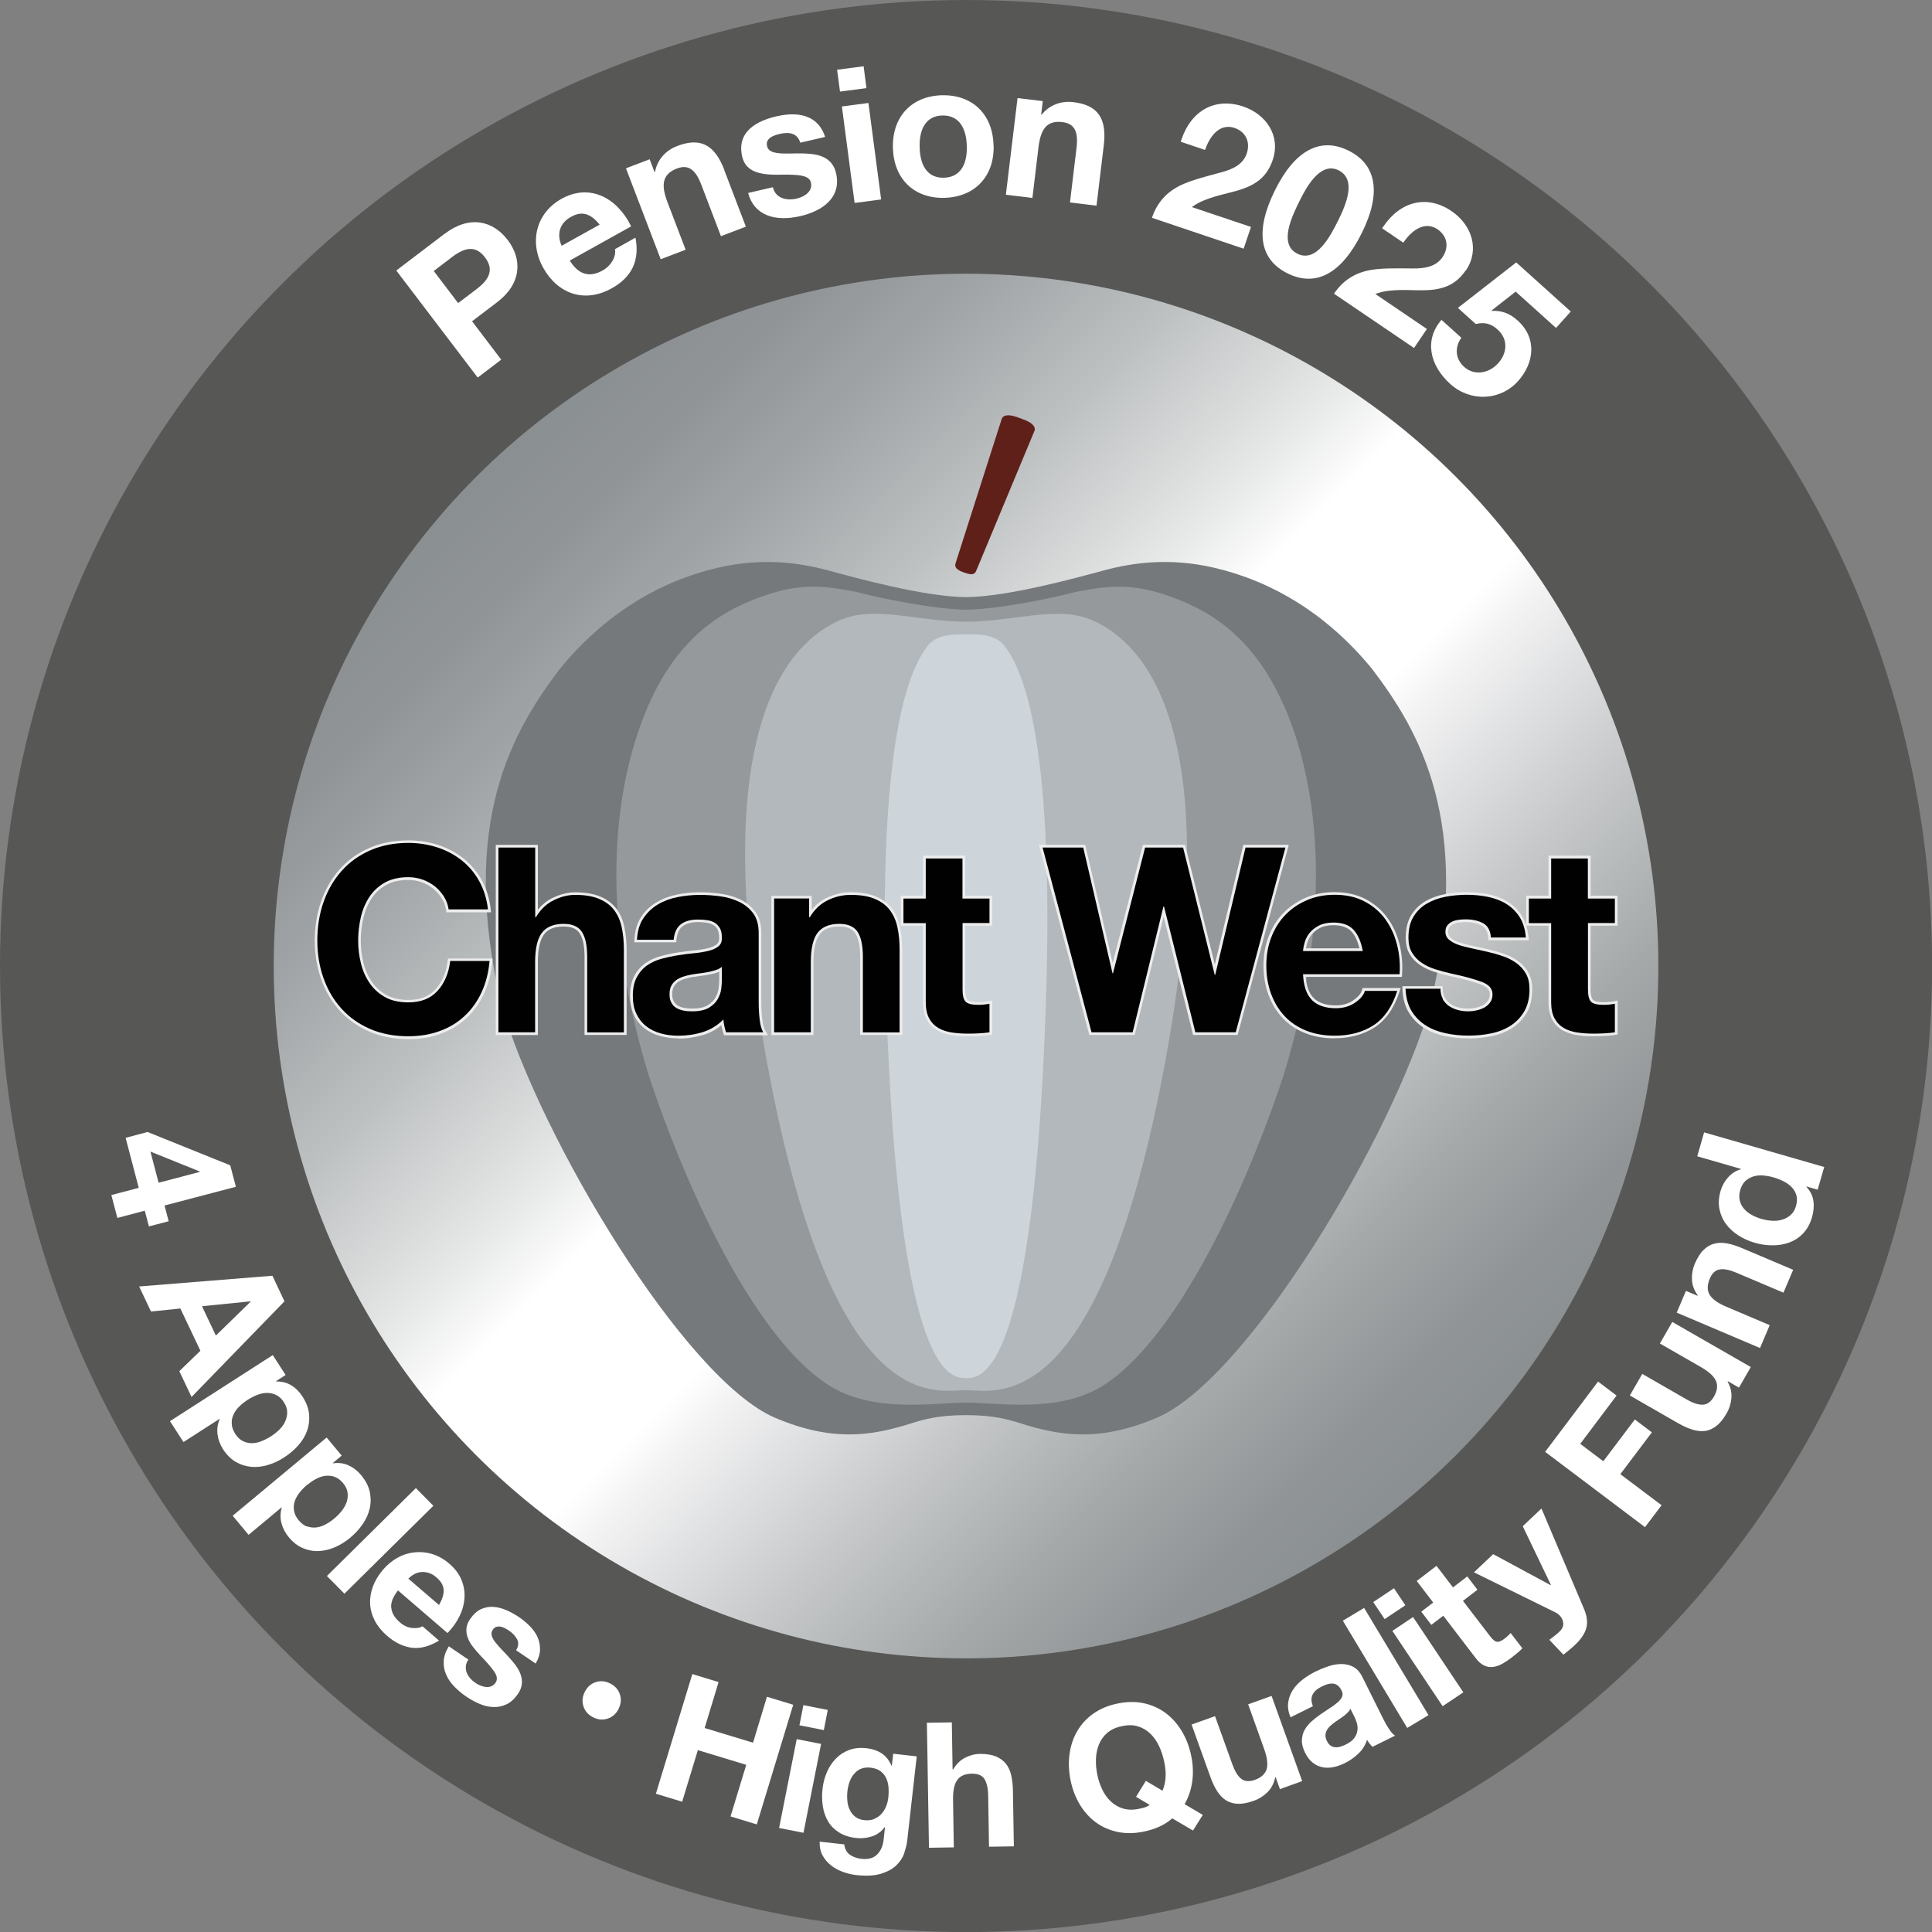
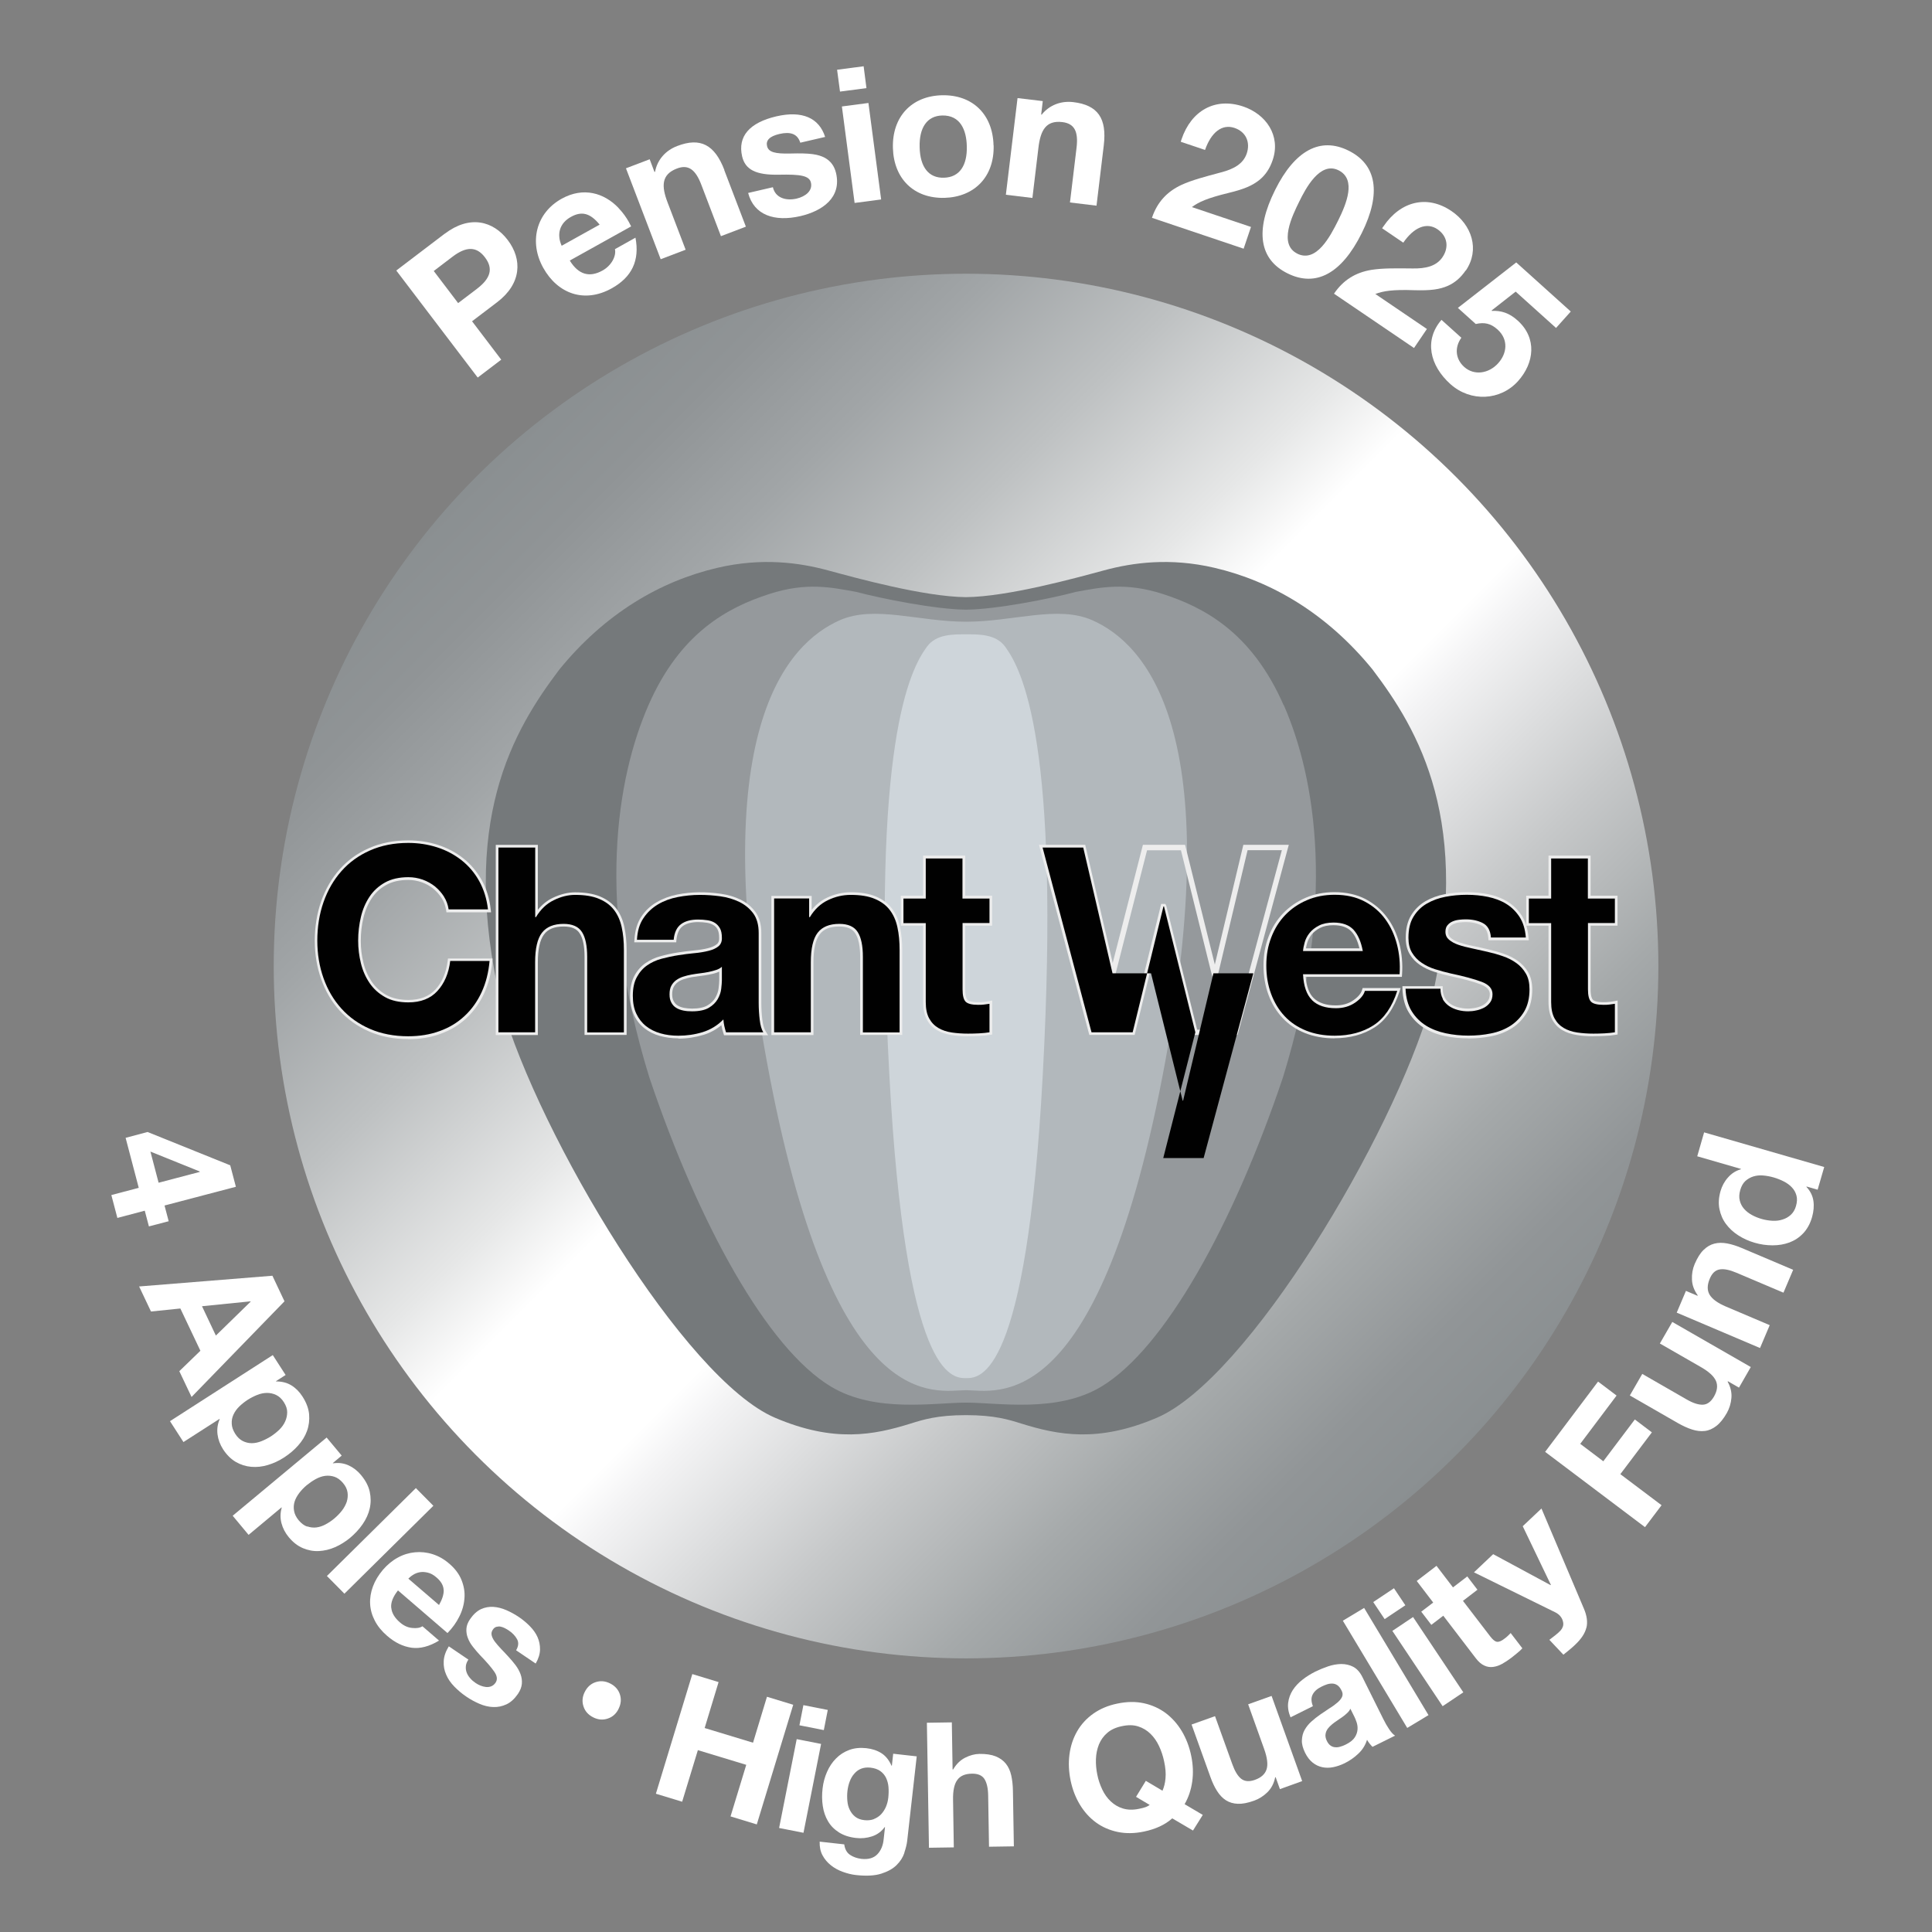
<svg xmlns="http://www.w3.org/2000/svg" id="Layer_1" viewBox="0 0 205.25 205.25">
  <rect x="0" y="0" width="205.25" height="205.25" fill="#808080" stroke="none" />
  <defs>
    <style>
      .cls-1 {
        fill: #75797b;
      }

      .cls-2 {
        fill: #fff;
      }

      .cls-3 {
        fill: #b2b8bc;
      }

      .cls-4 {
        fill: #95999c;
      }

      .cls-5 {
        fill: #60201a;
      }

      .cls-6 {
        fill: #575756;
      }

      .cls-7 {
        fill: #ededed;
      }

      .cls-8 {
        fill: #ced5da;
      }

      .cls-9 {
        fill: #010101;
      }

      .cls-10 {
        fill: url(#linear-gradient);
      }
    </style>
    <linearGradient id="linear-gradient" x1="50.62" y1="50.62" x2="154.63" y2="154.63" gradientUnits="userSpaceOnUse">
      <stop offset="0" stop-color="#8a8f91" />
      <stop offset=".07" stop-color="#909496" />
      <stop offset=".16" stop-color="#a1a5a7" />
      <stop offset=".27" stop-color="#bec1c2" />
      <stop offset=".39" stop-color="#e6e7e7" />
      <stop offset=".45" stop-color="#fff" />
      <stop offset=".57" stop-color="#fff" />
      <stop offset=".6" stop-color="#f3f3f4" />
      <stop offset=".73" stop-color="#c6c8c9" />
      <stop offset=".84" stop-color="#a5a9aa" />
      <stop offset=".93" stop-color="#919597" />
      <stop offset="1" stop-color="#8a8f91" />
    </linearGradient>
  </defs>
-   <circle class="cls-6" cx="102.63" cy="102.63" r="102.63" />
  <circle class="cls-10" cx="102.63" cy="102.63" r="73.55" />
  <path class="cls-1" d="M102.63,63.44c-4.46-.04-11.69-2.04-14.69-2.85-3.03-.82-6.99-1.37-11.71-.27-6.07,1.41-11.95,4.85-16.8,10.8-4.85,6.42-10.75,16.16-6.17,35.56,4.04,14.08,19.45,39.83,29.08,43.94,6.26,2.67,10.49,1.84,14.42.61,1.28-.4,2.8-.89,5.86-.89h0c3.06,0,4.58.49,5.86.89,3.94,1.23,8.16,2.06,14.42-.61,9.64-4.11,25.04-29.85,29.08-43.94,4.58-19.41-1.32-29.15-6.17-35.56-4.85-5.95-10.74-9.39-16.8-10.8-4.72-1.1-8.67-.55-11.71.27-3,.81-10.23,2.81-14.69,2.85" />
  <path class="cls-4" d="M136.37,74.92c-3.38-7.73-8.45-10.4-12.85-11.82-3.97-1.28-6.63-.69-9.22-.22-2.66.71-8.41,1.86-11.67,1.89h0c-3.26-.03-9.01-1.18-11.67-1.89-2.6-.47-5.25-1.06-9.22.22-4.4,1.42-9.47,4.09-12.85,11.82-3.38,7.73-5.62,21,.09,39.53,5.24,15.58,12.53,28.8,19.3,32.86,4.71,2.83,10.95,1.7,14.36,1.7h0c3.41,0,9.65,1.13,14.36-1.7,6.76-4.06,14.05-17.28,19.3-32.86,5.71-18.53,3.47-31.8.09-39.53Z" />
  <path class="cls-3" d="M102.63,147.69c3.17,0,13.81,3.15,20.85-33.26,7.16-37.04-1.99-46.14-7.44-48.54-3.68-1.62-8.38.16-13.41.16h0c-5.03,0-9.73-1.78-13.41-.16-5.44,2.4-14.59,11.49-7.44,48.54,7.03,36.41,17.67,33.26,20.85,33.26" />
-   <path class="cls-5" d="M102.43,60.83h0c-.77-.28-1.08-.55-.9-1.04l4.89-15.29c.18-.49.88-.46,1.65-.18l.68.25c.77.28,1.33.71,1.15,1.2l-6.17,14.82c-.18.49-.53.52-1.3.23Z" />
  <path class="cls-8" d="M102.63,146.41c1.53,0,6.42-.12,8.15-32.22,1.9-35.27-2.2-43.03-3.99-45.48-1-1.38-2.88-1.32-4.16-1.32h0c-1.28,0-3.16-.06-4.16,1.32-1.79,2.45-5.89,10.21-3.99,45.48,1.73,32.1,6.61,32.22,8.15,32.22" />
  <g>
    <path class="cls-2" d="M13.34,120.88l2.34-.62,8.78,3.54.6,2.28-7.58,1.99.44,1.67-2.1.55-.44-1.67-2.91.77-.64-2.43,2.91-.77-1.4-5.33ZM21.21,124.45l-5.23-2.11.87,3.31,4.37-1.15v-.05Z" />
    <path class="cls-2" d="M30.23,138.24l-9.88,10.17-1.3-2.74,2.24-2.17-2.13-4.49-3.12.32-1.26-2.66,14.16-1.14,1.28,2.71ZM22.94,141.88l3.69-3.6-.02-.03-5.15.52,1.47,3.11Z" />
    <path class="cls-2" d="M30.35,146.07l-1.03.66.02.03c.61,0,1.15.13,1.62.42.47.29.86.69,1.18,1.19.41.64.64,1.26.7,1.88.05.61-.02,1.2-.22,1.76-.2.56-.52,1.08-.95,1.56-.43.49-.94.91-1.51,1.28-.54.35-1.11.61-1.71.79-.6.18-1.18.24-1.76.19-.58-.05-1.12-.22-1.64-.52-.51-.3-.96-.74-1.35-1.34-.32-.5-.52-1.03-.59-1.58-.07-.55,0-1.09.23-1.62l-.02-.03-3.83,2.46-1.43-2.22,10.92-7.02,1.36,2.11ZM25.79,153.09c.3.15.62.23.95.23.33,0,.67-.07,1.03-.21.35-.14.69-.31,1.02-.52.32-.21.62-.45.89-.71.27-.27.48-.56.62-.88.14-.31.21-.64.21-.98,0-.34-.12-.69-.35-1.05-.23-.37-.51-.62-.82-.77-.31-.15-.63-.22-.97-.22-.34,0-.68.07-1.04.21-.35.14-.7.32-1.03.53-.32.21-.62.45-.89.71-.27.27-.47.55-.61.86-.14.3-.2.62-.18.97.01.34.14.69.36,1.05.23.37.5.62.81.78Z" />
    <path class="cls-2" d="M36.3,154.64l-.94.79.02.03c.61-.09,1.16-.01,1.66.22.5.23.94.57,1.32,1.03.48.58.79,1.17.92,1.77.13.6.13,1.19,0,1.77s-.38,1.13-.75,1.67c-.37.54-.82,1.02-1.34,1.46-.5.41-1.03.74-1.6.99-.57.25-1.14.38-1.72.41s-1.14-.08-1.69-.31-1.05-.62-1.5-1.16c-.38-.46-.64-.96-.78-1.5-.14-.54-.13-1.09.03-1.64l-.02-.03-3.5,2.92-1.69-2.03,9.98-8.31,1.61,1.93ZM32.64,162.16c.32.11.65.15.97.11.33-.04.66-.15.99-.33.33-.18.65-.39.94-.64s.56-.52.79-.82.4-.62.51-.94c.1-.33.13-.66.08-1-.05-.34-.21-.67-.48-.99-.28-.33-.58-.55-.9-.66-.33-.11-.65-.14-.99-.1-.33.04-.67.16-1,.34s-.65.4-.96.65c-.3.25-.56.52-.79.82-.23.3-.4.61-.5.92-.1.32-.12.65-.06.99s.22.67.49,1c.28.33.58.56.9.67Z" />
    <path class="cls-2" d="M46.04,159.97l-9.45,9.34-1.86-1.88,9.45-9.34,1.86,1.88Z" />
    <path class="cls-2" d="M41.57,170.81c.05.55.36,1.07.92,1.55.4.35.84.55,1.3.59.47.05.83-.01,1.09-.18l1.76,1.52c-1.03.63-2.01.88-2.91.76-.91-.13-1.77-.54-2.6-1.26-.57-.49-1.01-1.03-1.31-1.61-.3-.58-.47-1.18-.5-1.79-.03-.61.07-1.23.3-1.85.23-.62.59-1.21,1.07-1.78.47-.54,1-.98,1.58-1.29.58-.32,1.19-.5,1.81-.56.62-.06,1.25,0,1.88.2s1.22.53,1.77,1.01c.62.53,1.06,1.12,1.31,1.76.25.64.36,1.28.3,1.94-.05.66-.23,1.3-.55,1.93-.31.63-.73,1.21-1.25,1.74l-5.26-4.53c-.53.67-.77,1.28-.72,1.83ZM47.13,168.93c-.01-.47-.26-.92-.75-1.34-.32-.28-.63-.45-.94-.52-.3-.07-.59-.09-.85-.04-.26.05-.5.14-.71.28-.21.13-.37.27-.5.4l3.26,2.8c.34-.59.51-1.12.5-1.59Z" />
    <path class="cls-2" d="M49.49,177.02c-.02.24.01.46.09.67.08.21.2.41.37.6.16.19.35.35.57.5.15.11.33.2.52.28.19.08.39.13.58.15s.38,0,.56-.07c.18-.07.34-.2.47-.39.22-.33.17-.72-.15-1.18-.32-.46-.82-1.04-1.49-1.73-.27-.29-.52-.58-.76-.89-.24-.3-.42-.61-.54-.93-.13-.32-.18-.65-.16-.99.02-.34.15-.68.39-1.03.35-.51.74-.86,1.16-1.06.42-.19.86-.27,1.32-.24.46.03.92.15,1.38.35.46.2.91.45,1.34.74.43.29.82.62,1.17.98.35.36.62.74.8,1.15.18.41.27.85.26,1.32-.01.47-.16.96-.46,1.48l-2.08-1.41c.26-.44.29-.83.1-1.18-.19-.34-.47-.65-.86-.91-.12-.08-.26-.17-.42-.25-.15-.08-.31-.14-.46-.17-.15-.03-.3-.02-.45.02-.15.04-.28.14-.39.31-.13.19-.17.4-.11.62.06.22.18.45.36.68.18.23.39.48.65.75.26.26.51.54.77.82.27.29.52.59.75.89.23.31.41.63.53.96.12.33.17.67.14,1.02-.03.35-.17.71-.42,1.08-.36.52-.76.89-1.21,1.1-.45.21-.92.31-1.4.29-.48-.01-.98-.13-1.47-.34-.49-.21-.97-.47-1.42-.78-.46-.31-.88-.67-1.26-1.06s-.67-.81-.86-1.26c-.2-.45-.29-.93-.26-1.43.02-.5.2-1.03.54-1.58l2.08,1.41c-.16.24-.25.47-.27.71Z" />
    <path class="cls-2" d="M65.72,181.54c-.25.51-.63.86-1.14,1.03-.51.18-1.03.14-1.55-.12-.52-.26-.87-.64-1.04-1.16-.17-.51-.13-1.02.13-1.54.26-.52.64-.87,1.15-1.04s1.02-.13,1.54.13c.52.26.87.64,1.04,1.15.17.51.13,1.02-.13,1.54Z" />
    <path class="cls-2" d="M76.34,178.7l-1.48,4.88,5.14,1.56,1.48-4.88,2.79.85-3.87,12.71-2.79-.85,1.67-5.48-5.14-1.56-1.67,5.48-2.79-.85,3.87-12.71,2.79.85Z" />
    <path class="cls-2" d="M87.23,185.27l-1.87,9.44-2.59-.51,1.87-9.44,2.59.51ZM84.93,183.29l.42-2.14,2.59.51-.42,2.14-2.59-.51Z" />
    <path class="cls-2" d="M96.08,196.84c-.16.48-.44.92-.83,1.3-.39.39-.93.69-1.62.91-.69.22-1.58.27-2.68.15-.47-.05-.94-.17-1.41-.34s-.9-.4-1.27-.7c-.37-.29-.67-.65-.89-1.06s-.32-.9-.3-1.45l2.61.29c.07.51.27.88.61,1.11s.74.37,1.21.43c.74.08,1.3-.08,1.69-.48s.62-.95.68-1.63l.14-1.26h-.04c-.34.47-.79.8-1.34.98-.55.18-1.12.24-1.7.17-.72-.08-1.32-.28-1.81-.59-.49-.31-.88-.7-1.16-1.18-.28-.47-.47-1.01-.56-1.62-.09-.6-.1-1.23-.02-1.88.07-.62.23-1.2.47-1.75.24-.55.56-1.03.96-1.43.39-.4.86-.7,1.4-.9s1.14-.26,1.81-.19c.63.07,1.17.25,1.62.54.45.29.8.73,1.06,1.32h.04s.14-1.27.14-1.27l2.5.28-1.01,8.95c-.04.38-.15.81-.31,1.29ZM92.84,193.25c.3-.12.56-.29.77-.51.21-.23.38-.49.51-.79s.21-.63.25-.97c.04-.39.05-.77.02-1.13-.03-.36-.12-.68-.26-.98-.14-.29-.35-.53-.61-.72-.27-.19-.61-.31-1.05-.36-.37-.04-.7,0-.98.11s-.53.29-.73.53c-.21.23-.37.51-.49.83-.12.32-.2.66-.24,1.01-.04.35-.04.69-.01,1.04.03.35.11.67.25.95.14.29.33.54.58.74.25.2.58.33.99.37.37.04.7,0,1-.11Z" />
    <path class="cls-2" d="M101.12,182.98l.08,5h.06c.33-.56.75-.98,1.26-1.24s1.02-.4,1.52-.41c.71-.01,1.29.08,1.74.26.46.19.82.45,1.08.78.27.34.46.75.57,1.24s.17,1.03.18,1.62l.1,5.92-2.64.04-.09-5.43c-.01-.79-.15-1.38-.4-1.77-.26-.39-.7-.57-1.33-.56-.72.01-1.24.23-1.55.67-.32.43-.47,1.14-.45,2.12l.08,5.04-2.64.04-.22-13.28,2.64-.04Z" />
    <path class="cls-2" d="M124.53,193.18c-.76.68-1.76,1.14-3,1.4-1,.21-1.93.22-2.79.04s-1.64-.52-2.31-1.01c-.67-.49-1.24-1.12-1.7-1.88-.46-.76-.79-1.61-.99-2.56-.2-.97-.24-1.9-.12-2.8s.39-1.71.81-2.44.99-1.36,1.71-1.87,1.58-.88,2.58-1.08c1.01-.21,1.94-.22,2.81-.03.86.19,1.63.54,2.31,1.04.67.51,1.24,1.14,1.71,1.92.46.77.8,1.64,1,2.62.2.95.23,1.86.11,2.73s-.39,1.68-.81,2.41l1.93,1.14-1.04,1.66-2.18-1.28ZM123.49,190.26c.17-.38.29-.83.33-1.34.05-.52,0-1.12-.15-1.81-.12-.57-.3-1.11-.54-1.62-.24-.51-.54-.94-.91-1.3-.37-.36-.8-.62-1.3-.78-.5-.16-1.07-.17-1.72-.03-.64.13-1.17.37-1.56.71-.4.34-.69.75-.89,1.23-.19.48-.3.99-.32,1.55-.02.56.03,1.12.15,1.69.11.55.29,1.06.52,1.55.23.49.53.91.9,1.26.37.35.8.61,1.3.76s1.07.17,1.72.03c.3-.06.53-.12.69-.18s.3-.13.43-.23l-1.45-.86,1.04-1.7,1.75,1.04Z" />
    <path class="cls-2" d="M135.97,190.06l-.45-1.26-.05.02c-.13.64-.4,1.16-.82,1.58-.42.41-.89.71-1.42.9-.67.24-1.24.35-1.73.33-.49-.02-.91-.15-1.27-.38-.36-.23-.67-.56-.94-.99-.27-.42-.5-.92-.7-1.48l-2-5.57,2.49-.89,1.84,5.11c.27.75.58,1.26.95,1.55.37.28.85.32,1.44.11.68-.24,1.09-.62,1.25-1.13.16-.51.07-1.23-.26-2.15l-1.7-4.75,2.49-.89,3.25,9.05-2.36.85Z" />
    <path class="cls-2" d="M137.12,182.49c-.24-.57-.33-1.1-.27-1.59.06-.49.23-.94.49-1.35.27-.41.61-.78,1.04-1.11.42-.33.88-.61,1.35-.85.43-.21.89-.4,1.36-.56.47-.16.94-.24,1.39-.25.46,0,.88.09,1.27.29.39.2.72.56.98,1.08l2.23,4.48c.19.39.4.75.62,1.08.22.33.43.56.63.68l-2.4,1.19c-.11-.11-.21-.23-.31-.35s-.19-.26-.27-.4c-.18.58-.49,1.07-.93,1.48-.43.41-.92.75-1.45,1.01-.41.2-.82.34-1.22.42-.41.08-.79.08-1.16,0-.37-.08-.71-.24-1.02-.49-.31-.25-.58-.59-.8-1.04-.24-.49-.36-.93-.34-1.34s.11-.77.29-1.09c.18-.32.42-.62.72-.89.3-.27.62-.52.95-.75s.66-.45.98-.66c.33-.2.61-.41.84-.61s.4-.4.49-.61.07-.43-.06-.67c-.13-.26-.27-.44-.43-.55-.16-.11-.33-.17-.51-.18-.18-.01-.37.01-.57.07-.2.06-.4.15-.61.25-.47.23-.78.51-.95.85-.17.33-.16.74.03,1.23l-2.37,1.18ZM143.46,181.53c-.06.14-.15.27-.27.39-.12.12-.27.25-.42.37-.16.12-.32.24-.5.35-.18.12-.35.24-.53.37-.16.12-.31.25-.46.39-.14.14-.26.29-.34.45s-.12.33-.13.51c0,.18.05.39.16.61.11.21.23.37.38.47.15.11.31.17.49.18.17.02.36,0,.55-.06.19-.05.39-.13.57-.22.47-.23.79-.49.97-.77.18-.28.27-.56.29-.84s-.02-.53-.1-.77c-.08-.24-.16-.42-.22-.55l-.44-.88Z" />
    <path class="cls-2" d="M144.92,170.82l6.84,11.39-2.26,1.36-6.84-11.39,2.26-1.36Z" />
    <path class="cls-2" d="M147.1,172.01l-1.21-1.81,2.2-1.47,1.21,1.81-2.2,1.47ZM150.12,171.79l5.34,8-2.2,1.47-5.34-8,2.2-1.47Z" />
    <path class="cls-2" d="M155.89,167.49l1.07,1.4-1.54,1.18,2.9,3.78c.27.35.51.55.72.57.21.03.49-.09.84-.37.12-.09.23-.18.33-.28.1-.09.19-.19.28-.28l1.24,1.62c-.15.17-.34.34-.55.51-.21.17-.42.34-.62.5-.33.25-.65.46-.97.64-.32.18-.65.29-.97.33-.32.04-.63,0-.94-.15-.31-.14-.61-.4-.9-.78l-3.45-4.51-1.27.97-1.07-1.4,1.27-.97-1.75-2.29,2.1-1.61,1.75,2.29,1.54-1.18Z" />
    <path class="cls-2" d="M168.53,172.92c-.14.59-.54,1.2-1.2,1.82-.2.19-.4.37-.61.54-.21.17-.42.34-.63.51l-1.49-1.58c.2-.15.4-.31.61-.47.21-.16.4-.33.58-.52.23-.26.32-.54.28-.83s-.16-.53-.35-.74c-.14-.15-.31-.27-.49-.36l-8.64-4.25,2.04-1.93,6.1,3.29.03-.03-2.99-6.23,1.99-1.88,4.5,10.62c.33.76.42,1.44.28,2.04Z" />
    <path class="cls-2" d="M169.78,146.78l1.96,1.48-3.86,5.13,2.45,1.85,3.35-4.44,1.81,1.37-3.35,4.44,4.38,3.3-1.76,2.33-10.61-8,5.62-7.46Z" />
    <path class="cls-2" d="M184.73,147.41l-1.16-.67-.03.05c.32.57.45,1.15.4,1.73s-.22,1.12-.49,1.6c-.35.61-.72,1.07-1.11,1.37-.39.3-.79.48-1.22.53s-.88,0-1.35-.15c-.48-.15-.97-.38-1.49-.67l-5.13-2.95,1.32-2.29,4.71,2.71c.69.4,1.26.58,1.73.56.46-.02.85-.3,1.17-.85.36-.62.43-1.18.22-1.67-.21-.49-.74-.98-1.59-1.47l-4.37-2.51,1.32-2.29,8.34,4.79-1.25,2.18Z" />
    <path class="cls-2" d="M179.11,137.14l1.23.52.02-.05c-.38-.53-.59-1.08-.61-1.67-.03-.59.07-1.14.29-1.66.28-.65.59-1.15.94-1.49.35-.34.74-.57,1.15-.67.42-.11.87-.11,1.36-.02.49.09,1.01.26,1.56.49l5.45,2.31-1.03,2.43-5-2.12c-.73-.31-1.32-.43-1.78-.35-.46.08-.81.4-1.05.99-.28.66-.29,1.23-.02,1.69.27.46.85.89,1.75,1.27l4.64,1.97-1.03,2.43-8.85-3.76.98-2.31Z" />
    <path class="cls-2" d="M191.91,126.09c.41.44.66.94.74,1.48.08.55.03,1.12-.14,1.73-.2.69-.51,1.26-.93,1.71-.42.45-.91.77-1.46.98-.56.21-1.16.31-1.8.31-.65,0-1.29-.09-1.93-.28-.62-.18-1.19-.44-1.72-.78-.53-.34-.96-.74-1.31-1.21s-.57-1-.69-1.58-.08-1.22.11-1.9c.16-.55.42-1.04.8-1.46.38-.43.83-.72,1.37-.87v-.04s-4.64-1.34-4.64-1.34l.73-2.54,12.76,3.68-.7,2.41-1.18-.34v.04ZM187.32,124.88c-.37-.03-.72,0-1.04.1-.32.1-.6.26-.85.48-.25.23-.43.55-.55.96-.12.42-.14.79-.05,1.13.08.33.24.63.46.88s.5.47.83.65.68.32,1.07.43c.36.1.73.16,1.11.18.38.02.74-.02,1.07-.13.33-.1.63-.27.88-.5.25-.23.44-.54.55-.93.12-.42.14-.79.05-1.12s-.25-.62-.48-.86c-.23-.25-.52-.46-.85-.63s-.7-.32-1.08-.43c-.38-.11-.76-.18-1.13-.21Z" />
  </g>
  <g>
    <g>
      <path class="cls-7" d="M43.38,110.39c-1.54,0-2.94-.27-4.17-.81-1.23-.54-2.29-1.29-3.14-2.23-.85-.94-1.5-2.06-1.95-3.33-.45-1.26-.68-2.64-.68-4.09s.23-2.9.68-4.18c.45-1.28,1.11-2.42,1.95-3.38.85-.96,1.9-1.73,3.14-2.27,1.23-.55,2.64-.82,4.17-.82,1.1,0,2.17.16,3.15.48.99.32,1.89.79,2.67,1.41.79.62,1.44,1.39,1.96,2.3.51.91.84,1.96.97,3.13l.04.32h-4.74l-.04-.24c-.07-.46-.22-.88-.46-1.25-.24-.38-.54-.72-.9-1.02-.36-.29-.77-.52-1.22-.68-.46-.16-.94-.25-1.43-.25-.92,0-1.7.18-2.34.53-.64.35-1.16.83-1.55,1.42-.4.6-.7,1.3-.88,2.07-.19.78-.28,1.6-.28,2.44s.09,1.58.28,2.34c.18.75.48,1.42.88,2.01.4.58.92,1.06,1.55,1.41.63.35,1.42.53,2.34.53,1.25,0,2.19-.37,2.89-1.12.7-.76,1.13-1.78,1.29-3.03l.03-.25h4.74l-.03.31c-.11,1.25-.41,2.4-.88,3.42-.47,1.02-1.11,1.9-1.88,2.62-.78.72-1.7,1.28-2.74,1.65-1.04.38-2.19.57-3.42.57ZM43.38,89.85c-1.46,0-2.78.26-3.94.77-1.16.51-2.15,1.23-2.94,2.13-.8.9-1.42,1.98-1.84,3.19-.43,1.22-.64,2.56-.64,3.99s.22,2.71.64,3.91c.42,1.2,1.04,2.25,1.84,3.14.79.88,1.78,1.58,2.94,2.09s2.48.76,3.94.76c1.17,0,2.26-.18,3.23-.53.97-.35,1.82-.87,2.54-1.54.72-.67,1.31-1.49,1.75-2.44.4-.87.67-1.86.79-2.92h-3.62c-.2,1.26-.67,2.3-1.4,3.1-.79.86-1.9,1.3-3.3,1.3-1.02,0-1.9-.2-2.61-.6-.71-.39-1.3-.93-1.75-1.59-.44-.65-.76-1.38-.96-2.19-.2-.8-.3-1.63-.3-2.47s.1-1.74.3-2.57c.2-.84.52-1.59.96-2.25.45-.67,1.03-1.21,1.75-1.6.72-.4,1.6-.6,2.61-.6.56,0,1.1.09,1.62.28.51.18.98.44,1.39.77.41.33.75.72,1.02,1.16.23.38.4.79.49,1.23h3.62c-.14-.97-.43-1.84-.86-2.6-.48-.84-1.08-1.56-1.81-2.13-.73-.57-1.57-1.02-2.5-1.32-.93-.3-1.93-.45-2.98-.45Z" />
      <path class="cls-7" d="M66.57,109.95h-4.47v-8.31c0-1.11-.17-1.95-.51-2.47-.31-.5-.87-.74-1.71-.74-.98,0-1.66.27-2.08.84-.44.58-.66,1.57-.66,2.95v7.74h-4.47v-20.2h4.47v6.9c.44-.55.97-.98,1.57-1.27.81-.39,1.61-.59,2.38-.59,1.08,0,1.98.15,2.68.45.71.3,1.28.73,1.7,1.27.41.54.7,1.19.86,1.96.16.74.24,1.57.24,2.47v9.03ZM62.66,109.39h3.34v-8.46c0-.85-.08-1.64-.23-2.35-.15-.68-.4-1.26-.76-1.73-.35-.46-.85-.83-1.47-1.09-.63-.27-1.46-.4-2.46-.4-.69,0-1.4.18-2.13.54-.72.35-1.31.92-1.78,1.69l-.08.14h-.53v-7.4h-3.34v19.07h3.34v-7.17c0-1.53.25-2.6.77-3.29.53-.7,1.38-1.06,2.54-1.06,1.03,0,1.77.34,2.19,1,.4.63.6,1.54.6,2.78v7.75Z" />
      <path class="cls-7" d="M72.06,110.31c-.7,0-1.36-.09-1.97-.26-.62-.17-1.17-.45-1.64-.82-.47-.37-.85-.85-1.11-1.42-.26-.57-.4-1.25-.4-2.02,0-.85.16-1.57.46-2.13.3-.56.7-1.01,1.19-1.35.48-.33,1.02-.58,1.63-.74.59-.16,1.19-.29,1.78-.38.57-.09,1.16-.16,1.75-.22.55-.05,1.05-.13,1.47-.24.4-.1.71-.24.93-.42.19-.15.27-.38.25-.69,0-.38-.06-.68-.17-.88-.11-.21-.26-.36-.45-.47-.2-.12-.43-.2-.69-.24-.29-.04-.6-.07-.93-.07-.7,0-1.26.15-1.64.44-.37.28-.59.77-.66,1.45l-.02.26h-4.46l.02-.3c.06-.96.3-1.78.73-2.42.42-.64.97-1.16,1.63-1.54.65-.38,1.39-.66,2.19-.82,1.51-.3,3.04-.3,4.62-.08.76.11,1.46.31,2.09.62.64.31,1.18.75,1.59,1.31.42.57.63,1.33.63,2.25v7.4c0,.63.04,1.24.11,1.81.07.54.18.95.34,1.21l.27.43h-4.68l-.06-.19c-.08-.23-.14-.47-.19-.71-.01-.06-.02-.11-.03-.17-.56.47-1.2.82-1.9,1.03-.87.26-1.77.4-2.67.4ZM74.15,97.4c.36,0,.7.02,1.02.07.34.05.64.16.9.31.27.16.49.39.65.68.16.29.24.67.24,1.14.02.48-.13.87-.46,1.14-.29.24-.68.42-1.16.54-.45.11-.97.2-1.55.25-.58.06-1.15.13-1.72.22-.57.09-1.15.21-1.72.36-.54.15-1.03.37-1.45.66-.41.29-.75.67-1.01,1.15-.26.48-.39,1.1-.39,1.86,0,.69.12,1.29.34,1.78.23.49.55.9.95,1.22.41.32.89.57,1.44.72,1.29.36,2.89.3,4.32-.14.79-.24,1.49-.67,2.08-1.27l.44-.45.05.62c.02.23.05.45.09.67.03.15.07.3.11.45h3.31c-.1-.27-.17-.61-.22-1-.07-.59-.11-1.22-.11-1.88v-7.4c0-.79-.18-1.44-.52-1.91-.36-.48-.82-.86-1.38-1.14-.58-.28-1.22-.47-1.92-.57-1.51-.21-2.98-.21-4.43.08-.74.15-1.42.4-2.02.75-.58.34-1.07.8-1.45,1.37-.33.49-.54,1.11-.62,1.84h3.35c.11-.72.4-1.25.85-1.59.49-.37,1.15-.55,1.98-.55ZM73.51,107.72c-.33,0-.65-.03-.96-.09-.32-.06-.62-.17-.87-.33-.26-.17-.47-.39-.62-.67-.15-.28-.23-.62-.23-1.01s.08-.76.23-1.04c.15-.27.35-.5.59-.68.23-.17.51-.31.82-.41.3-.1.6-.17.9-.23.32-.06.64-.1.95-.14.3-.04.59-.08.87-.14.27-.05.53-.12.76-.2.21-.07.38-.17.52-.29l.47-.42v2.09c0,.23-.02.53-.07.91-.05.4-.19.8-.41,1.19-.23.4-.57.75-1.04,1.03-.47.29-1.1.43-1.93.43ZM76.39,103.23c-.08.04-.16.07-.24.1-.26.09-.54.16-.83.21-.29.06-.59.1-.91.14-.31.04-.61.08-.92.13-.27.05-.55.12-.83.21-.25.08-.48.19-.66.33-.18.13-.32.3-.43.5-.1.2-.16.46-.16.77,0,.3.05.55.16.74.11.2.24.35.42.46.19.12.42.2.67.25.27.05.56.08.86.08.71,0,1.27-.12,1.64-.34.38-.23.66-.5.84-.82.18-.32.3-.65.34-.98.04-.36.07-.64.07-.84v-.94Z" />
      <path class="cls-7" d="M95.85,109.95h-4.47v-8.31c0-1.11-.17-1.95-.51-2.47-.31-.5-.87-.74-1.71-.74-.98,0-1.66.27-2.08.84-.44.58-.66,1.57-.66,2.95v7.74h-4.47v-14.78h4.28v1.48c.45-.55.98-.98,1.6-1.28.82-.39,1.68-.59,2.54-.59,1.08,0,1.98.15,2.68.45.71.3,1.28.73,1.7,1.27.41.54.7,1.19.86,1.96.16.74.24,1.57.24,2.47v9.03ZM91.95,109.39h3.34v-8.46c0-.85-.08-1.64-.23-2.35-.15-.68-.4-1.26-.76-1.73-.35-.46-.85-.83-1.47-1.09-.63-.27-1.46-.4-2.46-.4-.78,0-1.55.18-2.3.54-.73.35-1.34.92-1.8,1.69l-.08.14h-.53v-1.98h-3.14v13.65h3.34v-7.17c0-1.53.25-2.6.77-3.29.53-.7,1.38-1.06,2.54-1.06,1.03,0,1.77.34,2.19,1,.4.63.6,1.54.6,2.78v7.75Z" />
      <path class="cls-7" d="M102.83,110.09c-.61,0-1.21-.04-1.76-.13-.57-.09-1.09-.26-1.53-.52-.46-.26-.82-.64-1.08-1.13-.26-.48-.39-1.11-.39-1.87v-8.1h-2.37v-3.18h2.37v-4.26h4.47v4.26h2.86v3.18h-2.86v6.76c0,.76.16,1.03.25,1.12.09.09.36.25,1.12.25.21,0,.41,0,.61-.03.19-.02.37-.04.55-.08l.34-.07v3.61l-.24.04c-.34.06-.72.09-1.13.11-.41.02-.81.03-1.2.03ZM96.27,97.78h2.37v8.67c0,.66.11,1.2.32,1.6.21.4.5.69.87.91.38.22.83.37,1.33.45.87.13,1.83.14,2.85.09.3-.01.58-.04.83-.07v-2.45c-.09.01-.18.02-.27.03-.21.02-.43.03-.66.03-.74,0-1.24-.13-1.52-.41-.28-.28-.41-.78-.41-1.52v-7.32h2.86v-2.04h-2.86v-4.26h-3.34v4.26h-2.37v2.04Z" />
      <path class="cls-7" d="M131.48,109.95h-4.73l-3.13-12.58-3.08,12.58h-4.81l-.06-.21-5.29-19.99h4.91l2.92,12.56,3.21-12.56h4.48l3.16,12.72,3.03-12.72h4.83l-.1.36-5.34,19.84ZM127.2,109.39h3.85l5.13-19.07h-3.64l-3.22,13.53h-.45l-.11-.21-3.3-13.31h-3.6l-3.41,13.37h-.45l-.11-.22-3.06-13.15h-3.72l5.05,19.07h3.93l3.27-13.37h.44l.11.21,3.27,13.15Z" />
      <path class="cls-7" d="M141.77,110.31c-1.15,0-2.2-.19-3.13-.56-.93-.37-1.74-.91-2.38-1.6-.65-.69-1.15-1.51-1.5-2.46-.35-.94-.53-1.99-.53-3.12s.18-2.13.54-3.07c.36-.95.88-1.78,1.54-2.47.66-.69,1.47-1.25,2.39-1.65.92-.4,1.95-.6,3.07-.6,1.25,0,2.36.25,3.29.73.93.49,1.71,1.15,2.31,1.97.6.81,1.03,1.75,1.3,2.79.26,1.03.36,2.13.28,3.25l-.02.26h-10.22c.09,1.03.37,1.79.86,2.26.53.51,1.31.77,2.33.77.72,0,1.36-.18,1.87-.54.51-.35.82-.72.93-1.1l.06-.2h4.04l-.12.37c-.57,1.76-1.46,3.04-2.65,3.81-1.18.76-2.62,1.15-4.28,1.15ZM141.77,95.35c-1.04,0-2,.19-2.84.55-.85.37-1.59.88-2.2,1.52-.61.64-1.09,1.41-1.42,2.28-.33.88-.5,1.84-.5,2.87s.17,2.05.49,2.93c.32.88.79,1.64,1.38,2.27.59.63,1.33,1.12,2.18,1.46.86.34,1.84.52,2.92.52,1.55,0,2.89-.36,3.97-1.06.99-.64,1.76-1.69,2.29-3.14h-2.84c-.18.43-.55.83-1.08,1.2-.61.43-1.35.64-2.2.64-1.17,0-2.09-.31-2.73-.93-.64-.62-.99-1.61-1.05-2.94v-.3s10.27,0,10.27,0c.04-.97-.05-1.92-.28-2.81-.25-.97-.65-1.84-1.21-2.6-.55-.75-1.26-1.35-2.12-1.8-.85-.44-1.87-.67-3.03-.67ZM145.11,101.32h-7l.02-.3c.02-.29.08-.63.19-.99.11-.38.3-.75.57-1.09.27-.34.64-.63,1.08-.86.45-.23,1.02-.35,1.68-.35,1.03,0,1.82.29,2.34.86h0c.5.55.85,1.36,1.04,2.4l.06.33ZM138.73,100.75h5.69c-.18-.77-.46-1.37-.84-1.78h0c-.41-.45-1.06-.68-1.92-.68-.57,0-1.05.1-1.42.29-.37.19-.67.43-.9.71-.22.28-.38.58-.47.89-.06.2-.1.4-.13.57Z" />
      <path class="cls-7" d="M155.96,110.31c-.84,0-1.67-.08-2.48-.25-.82-.17-1.56-.46-2.2-.86-.65-.41-1.19-.95-1.6-1.62-.42-.67-.65-1.52-.69-2.52v-.29s4.28,0,4.28,0v.28c0,.37.08.69.22.94h0c.15.27.35.48.59.65.24.17.53.3.86.38.57.14,1.17.18,1.85.04.27-.06.52-.15.75-.27.21-.12.39-.27.53-.47.13-.18.2-.42.2-.7,0-.17,0-.68-.99-1.05-.76-.29-1.84-.58-3.22-.87-.59-.13-1.16-.29-1.69-.46-.56-.18-1.07-.42-1.51-.72-.46-.31-.83-.7-1.1-1.16-.28-.47-.42-1.05-.42-1.73,0-.96.19-1.77.58-2.4.38-.62.89-1.12,1.52-1.49.61-.35,1.31-.61,2.07-.75,1.51-.28,3.13-.28,4.61.01.75.15,1.44.42,2.03.78.6.37,1.11.87,1.51,1.48.4.62.64,1.4.72,2.32l.03.31h-4.28l-.02-.26c-.05-.65-.28-1.08-.7-1.3-.62-.32-1.37-.44-2.37-.33-.23.02-.43.08-.62.16-.17.08-.31.18-.43.32-.1.12-.15.29-.15.52,0,.27.09.47.29.64.23.2.53.36.91.48.4.13.87.26,1.38.36.53.11,1.08.23,1.63.36.57.13,1.14.29,1.69.48.56.19,1.07.45,1.52.77.45.33.82.73,1.1,1.22.28.49.42,1.1.42,1.8,0,.98-.2,1.82-.6,2.5-.4.67-.92,1.21-1.56,1.62-.63.4-1.36.69-2.17.85-.79.16-1.61.24-2.43.24ZM149.58,105.33c.06.77.26,1.42.58,1.95.37.59.85,1.08,1.42,1.44.58.36,1.26.63,2.01.79,1.52.32,3.15.32,4.69.01.74-.15,1.41-.41,1.98-.77.56-.36,1.03-.84,1.38-1.43.35-.58.52-1.33.52-2.21,0-.61-.12-1.12-.35-1.52-.24-.41-.55-.76-.94-1.04-.4-.28-.86-.52-1.37-.69-.53-.18-1.08-.33-1.64-.46-.55-.13-1.09-.25-1.62-.36-.54-.11-1.02-.24-1.45-.38-.45-.15-.82-.35-1.1-.59-.32-.27-.48-.63-.48-1.07,0-.36.1-.66.29-.88.17-.21.39-.37.64-.47.24-.1.5-.17.78-.2,1.13-.12,1.97.01,2.69.39.54.28.87.78.98,1.5h3.14c-.09-.69-.29-1.28-.6-1.75-.35-.54-.8-.98-1.33-1.3-.54-.33-1.16-.57-1.85-.71-1.4-.28-2.95-.28-4.39-.01-.7.13-1.33.36-1.89.68-.54.31-.98.75-1.32,1.29-.33.54-.5,1.25-.5,2.11,0,.57.12,1.05.34,1.44.23.39.55.72.93.98.4.27.86.49,1.37.65.52.17,1.07.32,1.64.45,1.4.29,2.51.59,3.3.89.9.34,1.35.87,1.35,1.58,0,.41-.1.75-.3,1.03-.19.26-.43.48-.71.63-.27.15-.58.26-.9.33-.76.16-1.46.12-2.11-.04-.39-.1-.74-.26-1.04-.47-.31-.22-.56-.5-.76-.83h0c-.16-.27-.25-.59-.29-.94h-3.14Z" />
      <path class="cls-7" d="M169.27,110.09c-.61,0-1.21-.04-1.76-.13-.57-.09-1.09-.26-1.53-.52-.46-.26-.82-.64-1.08-1.13-.26-.48-.39-1.11-.39-1.87v-8.1h-2.37v-3.18h2.37v-4.26h4.47v4.26h2.86v3.18h-2.86v6.76c0,.76.16,1.03.25,1.12.09.09.36.25,1.12.25.21,0,.41,0,.61-.03.19-.02.37-.04.55-.08l.34-.07v3.61l-.24.04c-.34.06-.72.09-1.13.11-.41.02-.81.03-1.2.03ZM162.71,97.78h2.37v8.67c0,.66.11,1.2.32,1.6.21.4.5.69.87.91.38.22.83.37,1.33.45.87.13,1.83.14,2.85.09.3-.01.58-.04.83-.07v-2.45c-.09.01-.18.02-.27.03-.21.02-.43.03-.66.03-.74,0-1.24-.13-1.52-.41-.28-.28-.41-.78-.41-1.52v-7.32h2.86v-2.04h-2.86v-4.26h-3.34v4.26h-2.37v2.04Z" />
    </g>
    <g>
      <path class="cls-9" d="M47.18,95.27c-.26-.41-.58-.77-.96-1.09-.39-.31-.82-.55-1.31-.73-.49-.17-.99-.26-1.53-.26-.97,0-1.8.19-2.47.56-.68.38-1.23.88-1.65,1.51-.42.63-.73,1.35-.92,2.16s-.29,1.64-.29,2.5.1,1.63.29,2.41.5,1.48.92,2.1c.42.62.97,1.12,1.65,1.5.68.38,1.5.56,2.47.56,1.32,0,2.35-.4,3.09-1.21.74-.81,1.2-1.87,1.36-3.19h4.18c-.11,1.23-.39,2.34-.85,3.33-.46.99-1.06,1.83-1.82,2.53-.75.7-1.63,1.23-2.64,1.59-1.01.37-2.12.55-3.33.55-1.5,0-2.86-.26-4.06-.78-1.2-.52-2.21-1.24-3.04-2.16-.83-.92-1.46-1.99-1.9-3.23-.44-1.24-.66-2.57-.66-4s.22-2.83.66-4.08c.44-1.26,1.07-2.35,1.9-3.29s1.84-1.67,3.04-2.2c1.2-.53,2.55-.8,4.06-.8,1.08,0,2.1.16,3.07.47s1.82.77,2.58,1.36c.76.6,1.39,1.33,1.88,2.21s.81,1.89.94,3.02h-4.18c-.07-.49-.24-.95-.5-1.36Z" />
      <path class="cls-9" d="M56.86,90.03v7.4h.08c.5-.83,1.13-1.43,1.9-1.8.77-.38,1.52-.56,2.25-.56,1.04,0,1.9.14,2.57.43.67.28,1.2.68,1.58,1.18.38.5.66,1.12.81,1.84.16.72.23,1.53.23,2.41v8.75h-3.9v-8.03c0-1.17-.18-2.05-.55-2.63-.37-.58-1.02-.87-1.95-.87-1.06,0-1.83.32-2.31.95-.48.63-.72,1.67-.72,3.12v7.45h-3.9v-19.63h3.9Z" />
      <path class="cls-9" d="M67.67,99.82c.05-.92.28-1.68.69-2.28.4-.6.92-1.09,1.54-1.46.62-.37,1.32-.63,2.1-.78s1.56-.23,2.35-.23c.71,0,1.44.05,2.17.15.73.1,1.4.3,2.01.59.6.29,1.1.7,1.49,1.22.38.52.58,1.21.58,2.08v7.4c0,.64.04,1.26.11,1.84.07.59.2,1.03.38,1.32h-3.96c-.07-.22-.13-.44-.18-.67-.05-.23-.08-.46-.1-.7-.62.64-1.36,1.09-2.2,1.35-.84.26-1.71.38-2.58.38-.68,0-1.31-.08-1.9-.25s-1.1-.42-1.54-.77c-.44-.35-.78-.79-1.03-1.32-.25-.53-.37-1.16-.37-1.9,0-.81.14-1.47.43-1.99.28-.52.65-.94,1.1-1.25.45-.31.96-.55,1.54-.7s1.16-.28,1.75-.37,1.16-.17,1.73-.22,1.07-.14,1.51-.25.79-.27,1.04-.48.38-.52.36-.92c0-.42-.07-.76-.21-1s-.32-.44-.55-.58c-.23-.14-.5-.23-.8-.27-.3-.05-.63-.07-.98-.07-.77,0-1.38.17-1.81.5-.44.33-.7.88-.77,1.65h-3.9ZM76.69,102.71c-.17.15-.37.26-.62.34-.25.08-.51.15-.8.21-.28.06-.58.1-.89.14-.31.04-.62.08-.94.14-.29.05-.58.13-.87.22-.28.09-.53.22-.74.37-.21.16-.38.35-.51.59-.13.24-.19.54-.19.91s.06.64.19.88c.13.24.3.43.52.56.22.14.48.23.77.29.29.06.6.08.91.08.77,0,1.37-.13,1.79-.38s.73-.56.94-.92c.2-.36.33-.72.37-1.09.04-.37.07-.66.07-.88v-1.46Z" />
      <path class="cls-9" d="M85.96,95.45v1.98h.08c.5-.83,1.14-1.43,1.92-1.8.79-.38,1.59-.56,2.42-.56,1.04,0,1.9.14,2.57.43.67.28,1.2.68,1.58,1.18.38.5.66,1.12.81,1.84.16.72.23,1.53.23,2.41v8.75h-3.9v-8.03c0-1.17-.18-2.05-.55-2.63-.37-.58-1.02-.87-1.95-.87-1.06,0-1.83.32-2.31.95-.48.63-.72,1.67-.72,3.12v7.45h-3.9v-14.22h3.71Z" />
      <path class="cls-9" d="M105.12,95.45v2.61h-2.86v7.04c0,.66.11,1.1.33,1.32.22.22.66.33,1.32.33.22,0,.43,0,.63-.03.2-.02.39-.05.58-.08v3.03c-.33.05-.7.09-1.1.11-.4.02-.8.03-1.18.03-.61,0-1.18-.04-1.72-.12-.54-.08-1.02-.24-1.43-.48-.41-.24-.74-.58-.98-1.02-.24-.44-.36-1.02-.36-1.73v-8.39h-2.37v-2.61h2.37v-4.26h3.9v4.26h2.86Z" />
-       <path class="cls-9" d="M126.99,109.67l-3.33-13.37h-.06l-3.27,13.37h-4.37l-5.2-19.63h4.32l3.11,13.36h.05l3.41-13.36h4.04l3.36,13.53h.05l3.22-13.53h4.24l-5.28,19.63h-4.29Z" />
+       <path class="cls-9" d="M126.99,109.67l-3.33-13.37h-.06l-3.27,13.37h-4.37l-5.2-19.63h4.32l3.11,13.36h.05h4.04l3.36,13.53h.05l3.22-13.53h4.24l-5.28,19.63h-4.29Z" />
      <path class="cls-9" d="M139.39,106.26c.59.57,1.43.85,2.53.85.79,0,1.47-.2,2.04-.59.57-.39.92-.81,1.04-1.25h3.44c-.55,1.71-1.39,2.92-2.53,3.66-1.14.73-2.51,1.1-4.12,1.1-1.12,0-2.13-.18-3.03-.54s-1.66-.87-2.28-1.53-1.1-1.45-1.44-2.37c-.34-.92-.51-1.92-.51-3.02s.17-2.05.52-2.97c.35-.92.84-1.71,1.48-2.38.64-.67,1.41-1.2,2.3-1.58.89-.39,1.87-.58,2.96-.58,1.21,0,2.26.23,3.16.7.9.47,1.64,1.1,2.21,1.88.58.79.99,1.69,1.25,2.7s.35,2.06.28,3.16h-10.26c.06,1.26.38,2.18.96,2.75ZM143.8,98.78c-.47-.51-1.18-.77-2.13-.77-.62,0-1.14.11-1.55.32-.41.21-.74.47-.99.78-.25.31-.42.64-.52.99s-.16.66-.18.94h6.35c-.18-.99-.51-1.74-.98-2.26Z" />
      <path class="cls-9" d="M153.26,106.13c.17.3.4.55.67.74.27.19.59.33.95.43s.73.14,1.11.14c.27,0,.56-.03.87-.1.3-.06.58-.17.83-.3.25-.14.45-.32.62-.55.17-.23.25-.52.25-.87,0-.59-.39-1.03-1.17-1.32-.78-.29-1.87-.59-3.26-.88-.57-.13-1.12-.28-1.66-.45-.54-.17-1.02-.4-1.44-.69-.42-.28-.76-.64-1.02-1.07-.26-.43-.38-.96-.38-1.58,0-.92.18-1.67.54-2.25.36-.59.83-1.05,1.42-1.39s1.25-.58,1.98-.72c.73-.14,1.49-.21,2.26-.21s1.52.07,2.24.22c.72.15,1.37.39,1.94.74.57.35,1.04.81,1.42,1.39.38.58.6,1.31.67,2.19h-3.71c-.05-.75-.34-1.26-.85-1.53-.51-.27-1.12-.4-1.81-.4-.22,0-.46.01-.71.04-.26.03-.49.09-.7.18-.21.09-.39.22-.54.4-.15.17-.22.41-.22.7,0,.35.13.63.39.85.26.22.59.4,1,.54.41.14.88.26,1.42.37.53.11,1.07.23,1.62.36.57.13,1.12.28,1.66.47.54.18,1.02.43,1.44.73.42.3.76.68,1.02,1.13s.38,1,.38,1.66c0,.94-.19,1.72-.56,2.35s-.87,1.14-1.47,1.53c-.6.38-1.3.66-2.08.81-.78.16-1.57.23-2.38.23s-1.63-.08-2.42-.25-1.49-.44-2.1-.82c-.61-.39-1.12-.89-1.51-1.53-.39-.63-.61-1.43-.65-2.38h3.71c0,.42.09.78.26,1.09Z" />
      <path class="cls-9" d="M171.56,95.45v2.61h-2.86v7.04c0,.66.11,1.1.33,1.32.22.22.66.33,1.32.33.22,0,.43,0,.63-.03.2-.02.39-.05.58-.08v3.03c-.33.05-.7.09-1.1.11-.4.02-.8.03-1.18.03-.61,0-1.18-.04-1.72-.12-.54-.08-1.02-.24-1.43-.48-.41-.24-.74-.58-.98-1.02-.24-.44-.36-1.02-.36-1.73v-8.39h-2.37v-2.61h2.37v-4.26h3.9v4.26h2.86Z" />
    </g>
  </g>
  <g>
    <path class="cls-2" d="M47.25,24.83c2.66-2.02,5.15-1.36,6.69.67,1.56,2.05,1.48,4.63-1.13,6.61l-2.66,2.02,3.1,4.08-2.5,1.9-8.65-11.37,5.14-3.91ZM50.67,30.68c1.43-1.09,1.77-2.13.85-3.34-.88-1.16-1.96-1.19-3.43-.08l-2.01,1.53,2.59,3.41,1.99-1.51Z" />
    <path class="cls-2" d="M65.71,22.1c.49.51.85,1.04,1.09,1.47l.25.48-6.52,3.63c.94,1.52,2.11,1.82,3.48,1.06.94-.52,1.48-1.53,1.32-2.27l2.18-1.22c.46,2.42-.37,4.19-2.54,5.39-2.87,1.59-5.71.59-7.26-2.19-1.52-2.73-.77-5.82,1.96-7.34,2.31-1.28,4.51-.61,6.03.97ZM63.7,23.86c-1-1.23-1.91-1.46-3.06-.81-1.17.65-1.53,1.81-.97,3.06l4.04-2.25Z" />
    <path class="cls-2" d="M76.94,18.06l2.3,6.02-2.65,1.01-2.09-5.48c-.61-1.59-1.37-2.18-2.6-1.7-1.64.63-1.64,1.87-.98,3.59l1.92,5.03-2.65,1.01-3.69-9.66,2.52-.96.51,1.35.06-.02c.24-1.27,1.1-2.26,2.36-2.74,2.45-.94,3.97-.15,5.01,2.56Z" />
    <path class="cls-2" d="M87.65,14.55l-2.63.61c-.3-.96-1.06-1.19-2.21-.93-1.07.25-1.46.69-1.32,1.29.15.64.83.83,2.46.79,2.14-.06,2.95.08,3.67.45.63.35,1.02.87,1.2,1.63.6,2.59-1.43,4.02-3.79,4.57-2.75.63-4.93-.1-5.55-2.46l2.63-.61c.26,1.13,1.37,1.47,2.52,1.21.94-.22,1.72-.83,1.52-1.7-.17-.74-1.11-.89-3.39-.84-2.45.05-3.59-.53-3.92-1.95-.49-2.14.81-3.59,3.64-4.25,2.73-.63,4.53.15,5.18,2.19Z" />
    <path class="cls-2" d="M91.75,7.04l.3,2.32-2.81.37-.31-2.32,2.82-.37ZM92.26,10.94l1.35,10.25-2.82.37-1.35-10.25,2.82-.37Z" />
    <path class="cls-2" d="M105.56,15.44c.09,3.34-2.04,5.49-5.22,5.58-3.26.08-5.39-2.04-5.48-5.3-.09-3.3,1.96-5.51,5.19-5.6,3.28-.08,5.42,2.04,5.5,5.32ZM100.28,18.88c1.68-.04,2.49-1.33,2.43-3.36-.04-1.68-.67-3.3-2.62-3.25-1.58.04-2.45,1.26-2.39,3.38.05,2.1.96,3.28,2.58,3.23Z" />
    <path class="cls-2" d="M117.26,15.46l-.77,6.39-2.82-.34.7-5.82c.2-1.69-.2-2.56-1.51-2.72-1.75-.21-2.32.89-2.54,2.72l-.64,5.34-2.82-.34,1.24-10.27,2.68.32-.17,1.43h.06c.81-1,2.03-1.48,3.36-1.32,2.6.31,3.58,1.72,3.23,4.6Z" />
    <path class="cls-2" d="M135.2,17.02c-.3.89-.76,1.56-1.37,2.07-.75.61-1.62,1-3.33,1.41-2.25.55-3.13.95-3.88,1.5l6.28,2.11-.78,2.31-9.74-3.28c.57-1.69,1.62-2.79,3.14-3.5,1.12-.51,2.42-.85,4.21-1.33,1.3-.34,2.34-.88,2.72-2,.4-1.19-.07-2.3-1.3-2.72-1.33-.45-2.48.47-3.13,2.34l-2.58-.87.08-.25c1.03-3.07,3.58-4.49,6.54-3.5,2.45.82,4.02,3.11,3.15,5.68Z" />
    <path class="cls-2" d="M144.67,24.76c-2.14,4.32-4.88,5.78-7.89,4.28-2.99-1.48-3.48-4.52-1.32-8.85,2.1-4.23,4.82-5.67,7.8-4.19,2.99,1.48,3.52,4.52,1.41,8.76ZM137.82,26.95c2.03,1,3.5-1.84,4.34-3.52.87-1.76,1.97-4.38.04-5.34-1.99-.99-3.53,2.02-4.16,3.3-.77,1.56-2.24,4.56-.21,5.56Z" />
    <path class="cls-2" d="M155.71,28.73c-.53.78-1.15,1.3-1.88,1.63-.89.39-1.83.52-3.58.47-2.32-.08-3.27.08-4.14.4l5.48,3.72-1.37,2.02-8.5-5.77c1-1.47,2.3-2.25,3.97-2.53,1.21-.19,2.56-.17,4.4-.15,1.34.02,2.49-.22,3.15-1.19.71-1.04.55-2.23-.52-2.97-1.16-.79-2.52-.21-3.64,1.42l-2.25-1.53.15-.21c1.82-2.68,4.65-3.37,7.23-1.61,2.13,1.45,3.04,4.07,1.51,6.32Z" />
    <path class="cls-2" d="M166.87,33.1l-1.56,1.74-4.29-3.86-2.54,1.99v.06c.99-.05,1.86.21,2.76,1.03,2.06,1.86,1.77,4.49.03,6.43-1.86,2.07-5.03,2.25-7.19.31-2.21-1.99-2.79-4.69-.94-6.82l2.11,1.9c-.75,1.05-.62,2.27.3,3.1,1.07.96,2.63.7,3.61-.39.94-1.04,1.12-2.51-.06-3.58-.74-.67-1.42-.79-2.32-.59l-1.9-1.71,6.2-4.83,5.81,5.23Z" />
  </g>
</svg>